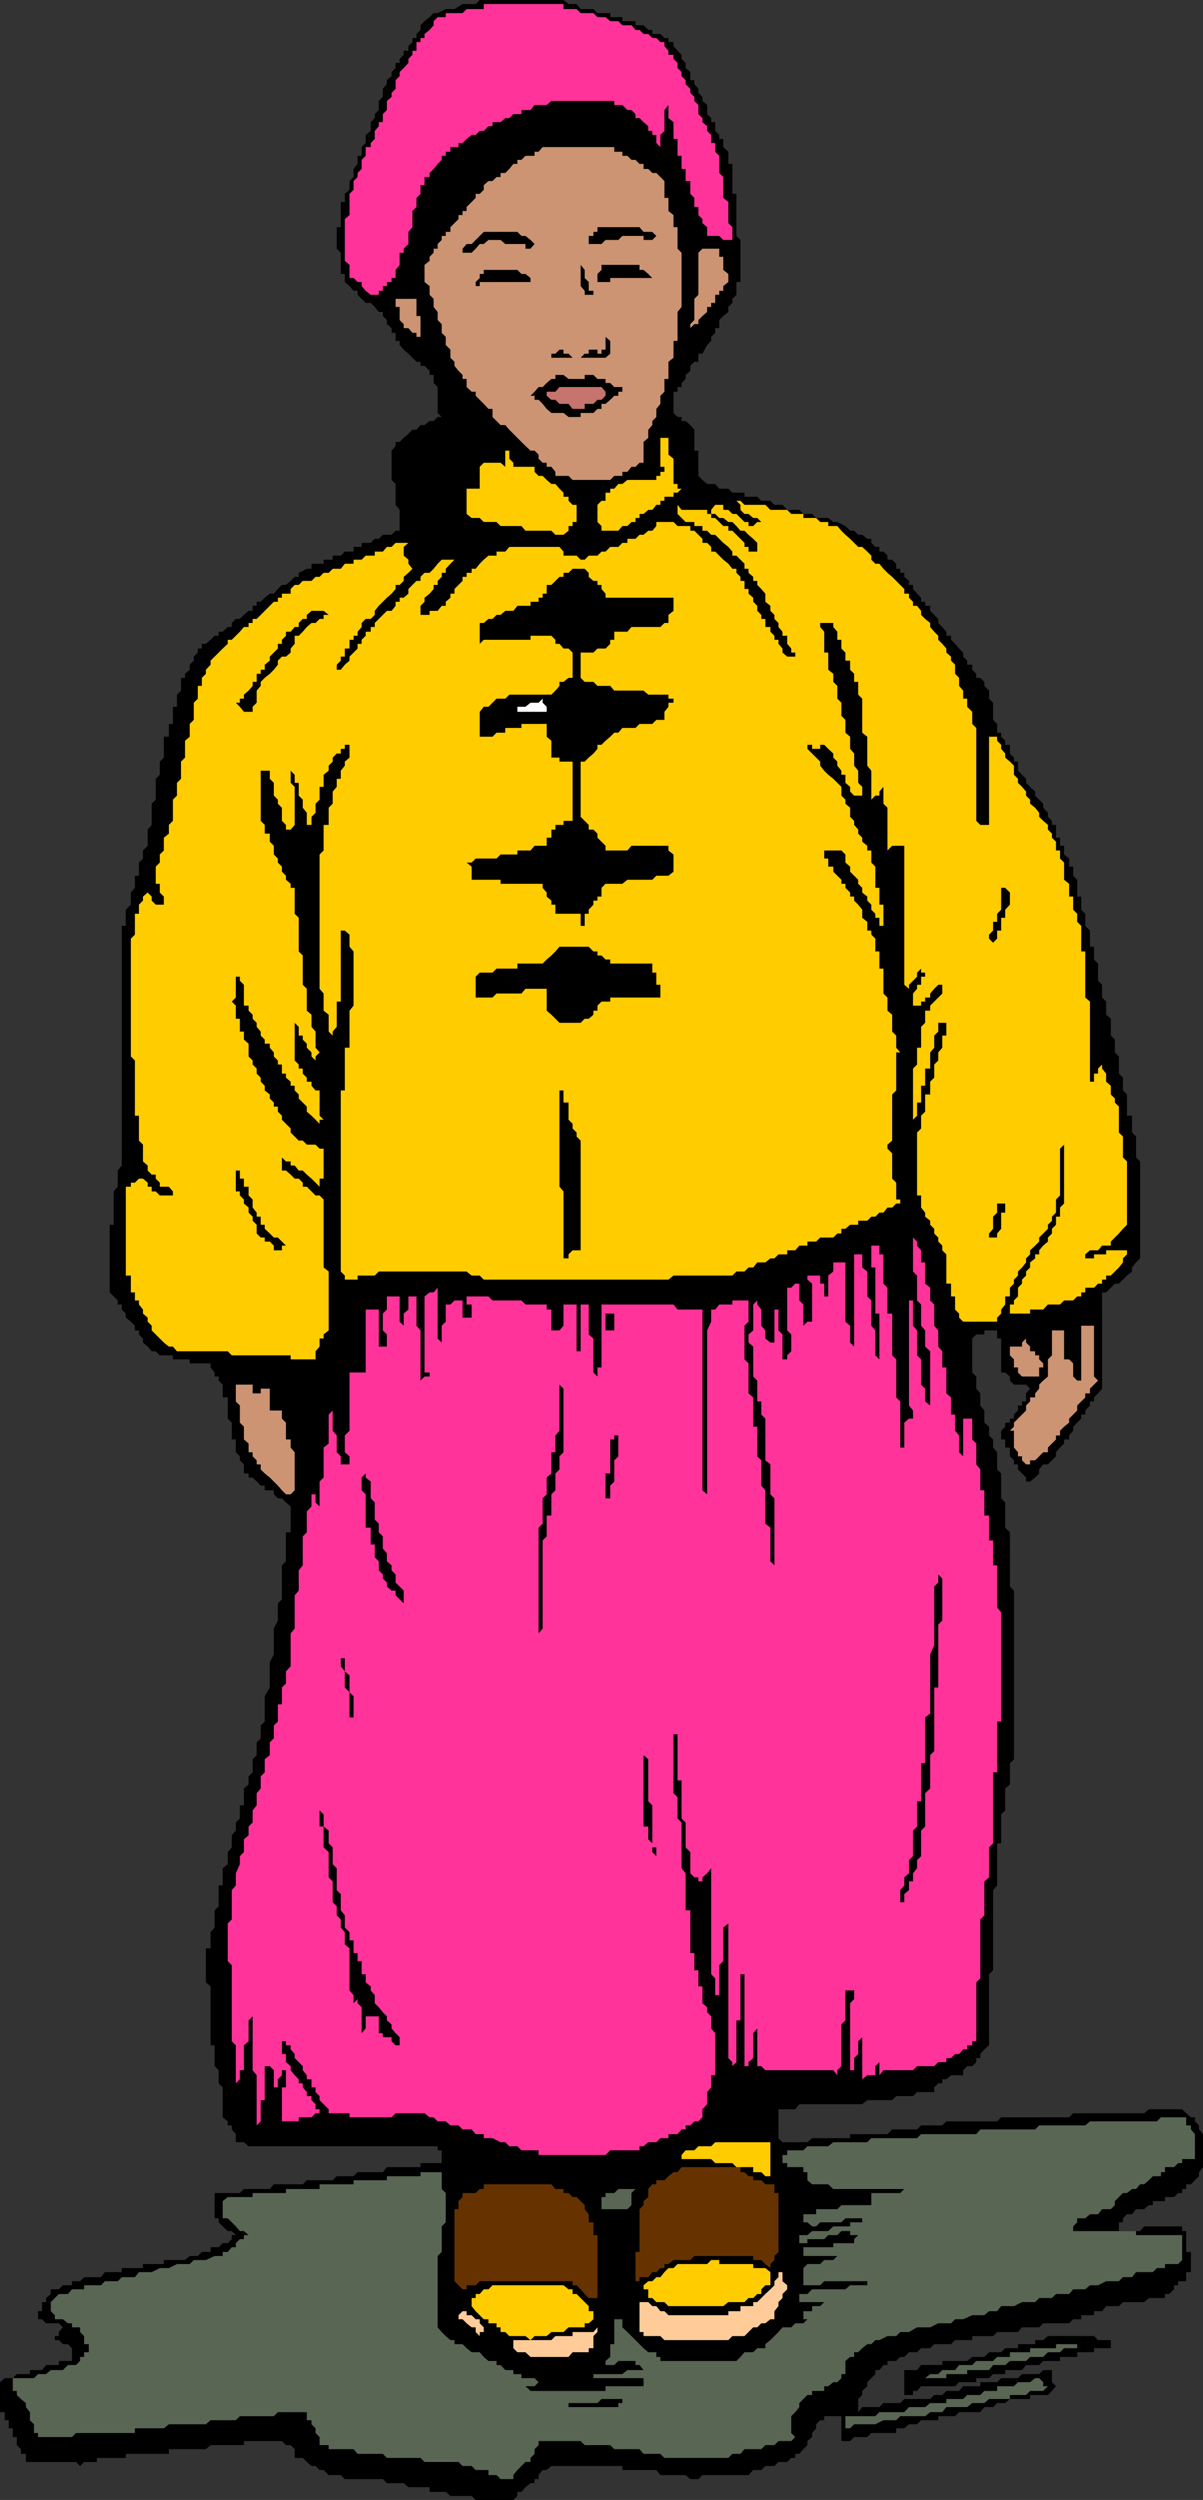
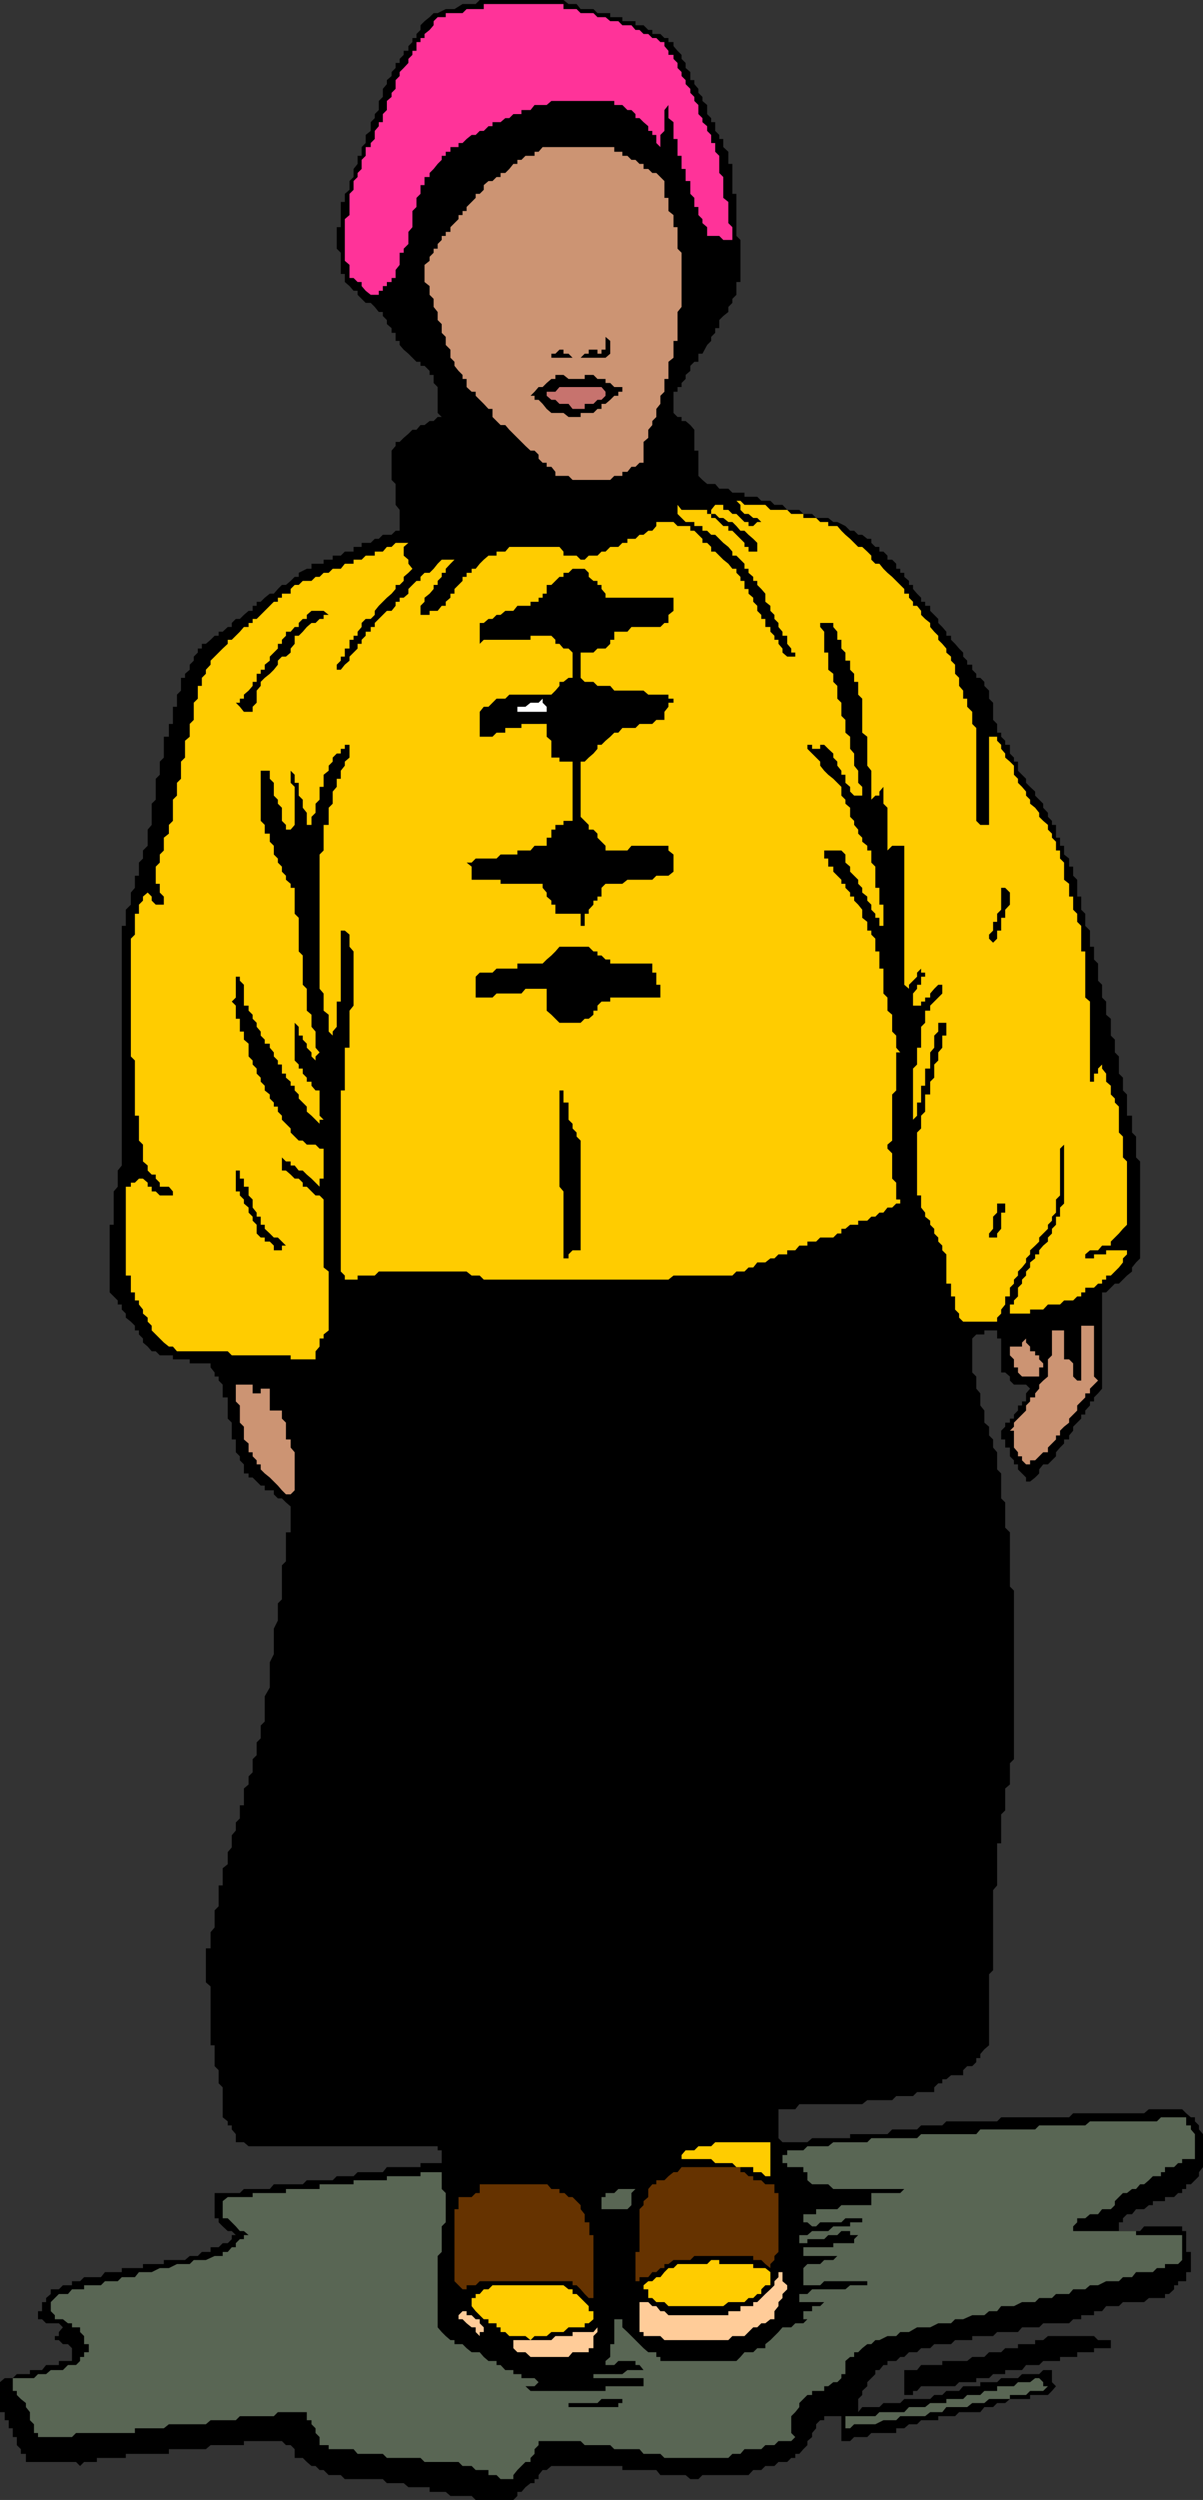
<svg xmlns="http://www.w3.org/2000/svg" width="357.598" height="742.797">
  <rect width="100%" height="100%" fill="#333333" stroke="none" />
  <path d="M143.8 742.797h-2.402l-1.199-1.2h-6.3l-1.399-1.199h-4.8V739h-6.302L120 737.797h-5l-1.2-1.2h-11.3l-1.2-1.199h-3.6l-1.5-1.5H95l-1.2-1.199h-1.202l-1.399-1.199L90 730.297h-2.402v-2.598l-1.2-1.199H85l-1.2-1.203H72.5v1.203h-9.902l-1.399 1.2h-11v1.398H37.4v1.199h-8.6v1.203H25l-1.2 1.2-1.202-1.2H7.699v-2.402H6.2v-1.399L5 726.5v-2.402H3.8V721.5H2.599v-2.402h-1.2v-2.399H0v-8.902l1.398-1.2h2.403L5 705.399h3.898V704.2H12.5l1.2-1.5h3.8v-1.2h3.898v-3.8l-1.199-1.2h-1.5l-1.199-1.203h-1.2v-1.2h1.2v-1.199l1.2-1.398-1.2-1.203h-3.8l-1.2-1.2h-1.2V686.7h1.2V684h1.2v-1.203l1.398-1.2V680.2H17.5l1.2-1.2h2.698v-1.203h2.403l1.199-1.2h5l1.2-1.5h5v-1.199h6.3V672.7h6.2v-1.2H55l1.398-1.203h2.403l1.199-1.2h2.598V667.7H65l1.2-1.199h1.5l1.198-1.203v-1.2h1.2l-1.2-1.199H67.7l-1.5-1.398-1.2-1.204v-1.2h-1.2v-7.5h7.5l1.2-1.199h7.7L81.397 649H90l1.2-1.203h7.698l1.2-1.2h5l1.203-1.199h7.5l1.199-1.5h10V642.7h6.3v-3.8h-1.202v-1.2h-56.2l-1.398-1.2h-2.402v-2.402l-1.2-1.399V631.5H67.7v-1.203l-1.5-1.2V620.2L65 619v-3.902l-1.2-1.2V607.7h-1.202v-17.5l-1.399-1.2v-10.102h1.399v-4.8l1.203-1.399v-5.101l1.199-1.2V560.2h1.2v-5.101l1.5-1.2v-3.601l1.198-1.399v-3.601l1.2-1.399V541.5l1.203-1.203v-3.899H72.5v-5l1.398-1.199v-2.402l1.2-1.2V522.7l1.202-1.2v-3.8l1.199-1.2v-3.8l1.2-1.2V504l1.5-2.602v-7.5l1.198-2.398v-7.602l1.2-2.398v-5.102L83.8 475.2v-10.101l1.199-1.2v-8.601h1.398v-7.7L85 446.399l-1.2-1.199h-1.202l-1.2-1.199v-1.203H78.7v-1.399h-1.2l-1.2-1.199-1.201-1.2h-1.2v-1.203H72.5v-2.7l-1.2-1.199V432.7l-1.202-1.199v-3.8h-1.2v-5l-1.199-1.2v-6.3h-1.5v-3.802L65 410.2V409h-1.2v-1.203l-1.202-1.5v-1.2h-6.2v-1.199h-5V402.7H47.5l-1.2-1.199h-1.202l-1.2-1.402-1.398-1.2V397.7l-1.2-1.199v-1.203h-1.202v-1.399l-1.2-1.199-1.5-1.199v-1.203l-1.199-1.2v-1.5H35v-1.199l-1.2-1.199-1.201-1.2v-20.102H33.8V354l1.2-1.402v-4.801l1.2-1.5v-71.2h1.198v-4.8l1.5-1.5v-3.598l1.2-1.402v-3.598H41.3v-3.902l1.199-1.2V252.7l1.398-1.402V246.5l1.2-1.402v-6.301l1.203-1.2v-6.199l1.2-1.198v-3.902l1.2-1.2v-6.199h1.5v-3.8h1.198V210h1.2v-3.602L53.8 205.2v-3.8H55v-1.2l1.398-1.2v-1.5l1.2-1.203v-1.2l1.203-1.199V192.7H60v-1.402h1.2l1.398-1.2 1.203-1.199H65V187.7h1.2l1.5-1.402h1.198v-1.2l1.2-1.199H71.3l1.2-1.199 1.398-1.199h1.2V180H76.3v-1.203h1.2l1.2-1.2 1.5-1.199h1.198l1.2-1.398 1.203-1.203H85l1.398-1.2 1.2-1.199H88.8V170.2l2.399-1.2h1.399v-1.5h3.601v-1.203h2.7v-1.2h2.402l1.199-1.199h2.598V162.5h2.402v-1.203h2.7l1.198-1.2h1.2l1.203-1.199h2.597l1.2-1.199h1.203V151.5l-1.203-1.5v-6.203l-1.2-1.2v-8.699l1.2-1.398v-1.203h1.203l1.199-1.2 1.398-1.199 1.2-1.199h1.203l1.199-1.402h1.2l1.5-1.2h1.198l1.2-1.199h1.203l-1.203-1.199V115l-1.2-1.203v-2.399H127.7V110.2l-1.5-1.5H125v-1.2h-1.2l-2.402-2.402-1.398-1.2-1.2-1.398v-1.203h-1.202v-2.399h-1.2V97.5L115 96.297v-1.2l-1.2-1.199V92.7h-1.202l-1.2-1.5L110.2 90h-1.5l-1.199-1.203-1.2-1.2v-1.199h-1.202l-1.2-1.398-1.398-1.203v-2.399h-1.2v-6.3l-1.202-1.2V67.5h1.203V60h1.199v-2.402l1.398-1.2v-2.601l1.2-1.2V50.2l1.203-1.5v-2.402h1.199V43.7l1.2-1.199v-2.402l1.5-1.2v-2.601l1.198-1.2v-1.199l1.2-1.199V30l1.203-1.203v-2.399L115 25v-1.203l1.398-1.2v-1.199l1.2-1.199v-1.5h1.203V17.5L120 16.297v-1.2h1.398V13.7l1.2-1.199v-1.203h1.203v-1.2L125 8.899V7.5l1.2-1.203 1.5-1.2 1.198-1.199h1.2L132.5 2.7h2.598l2.402-1.5h3.898l1.2-1.199H167.5l1.5 1.2h2.398l1.2 1.5h3.8l1.2 1.198h3.8v1.2H185v1.199h3.898V7.5h2.403l1.398 1.398h1.2v1.2h2.402l1.199 1.199h1.2V12.5h1.5v1.2l1.198 1.398 1.2 1.199V17.5l1.203 1.2v1.5l1.398 1.198v2.399h1.2V25l1.199 1.398v1.2l1.203 1.199V30l1.398 1.2v2.698l1.2 1.2v1.199h1.199v2.601l1.203 1.2v1.199H215v2.402l1.5 1.399v3.601h1.2v8.899h1.198v12.5l1.2 1.199v12.5h-1.2v3.8l-1.199 1.2V90l-1.199 1.2v1.5l-1.5 1.198-1.2 1.2V97.5h-1.202v1.398l-1.2 1.2v1.199L210.2 102.5l-1.398 2.598h-1.203v2.402h-1.2l-1.199 1.2v1.5l-1.398 1.198v1.2l-1.203 1.199V115h-1.2v1.398H200.2v6.301l1.2 1.2h1.199v1.199h1.203l1.398 1.199 1.2 1.402v6.2h1.199v7.5l1.203 1.199 1.398 1.199h2.399l1.203 1.402h2.699l1.2 1.2h3.6v1.199h3.798l1.203 1.199H229l1.2 1.203h2.398l1.402 1.5h3.598l1.203 1.2h2.597l1.2 1.198h3.601l1.5 1.2h1.2l2.402 1.199 1.398 1.402h1.2l1.199 1.2h1.203l1.5 1.199H259v1.199l1.2 1.203h1.198v1.398h1.2l1.203 1.2v1.199h1.398l1.2 1.203v1.5h1.199v1.2h1.203v1.198l1.398 1.2v1.199h1.2V175l1.199 1.398 1.203 1.2v1.199H275V180h1.5v1.5l2.398 2.398v1.2l1.2 1.199 1.203 1.402v1.2h1.398v1.199l1.2 1.199 1.199 1.402 1.203 1.2v1.199l1.199 1.199v1.203h1.5v1.5l1.2 1.2v1.198h1.198l1.2 1.2v1.199l1.402 1.402v2.399l1.2 1.199v5.101l1.198 1.2v2.601h1.2v1.2l1.203 1.199v1.199h1.398v2.601l1.2 1.2v1.199h1.199V229l1.203 1.2 1.199 1.198v1.2l1.2 1.199 1.5 1.402v1.2l2.398 2.398V240l1.402 1.5v1.2l1.2 1.198v1.2h1.198v3.8h1.2v2.399h1.203v2.601l1.5 1.2v2.402H319v2.7l1.2 1.198v5h1.198v3.899l1.2 1.203v3.598L324 276.5v4.797h1.2v3.8l1.198 1.2v5.101l1.2 1.2v3.8l1.203 1.2v3.902l1.398 1.2v5l1.2 1.198v3.801l1.199 1.2V319l1.203 1.2v3.8l1.199 1.2v6.3h1.5v5l1.2 1.2v6.198l1.198 1.2v28.8l-1.199 1.2-1.199 1.5v1.199L335 379l-1.2 1.2-1.202 1.198h-1.2l-1.199 1.2-1.398 1.402h-1.203v28.598l-1.2 1.402-1.199 1.2v1.198H324v1.2l-1.402 1.5v1.199h-1.2v1.203L319 423.898v1.2l-1.2 1.402v1.2h-1.5v1.198l-1.202 1.2-1.2 1.402v1.2l-2.398 2.398h-1.402l-1.2 1.5v1.199L307.7 439l-1.5 1.2H305V439l-1.2-1.203-1.202-1.2v-1.5h-1.2v-1.199L300.2 432.7v-2.601h-1.398V427.7h-1.203v-2.601l1.203-1.2V422.7h1.398v-1.2h1.2v-1.203l1.199-1.2v-1.5h1.203v-1.199H305V414l1.2-1.402-1.2-1.2h-3.602L300.2 410.2V409l-1.398-1.203h-1.203v-10.098h-1.2v-2.402h-3.8v1.203H290.2l-1.2 1.2v10.097l1.2 1.203v3.598l1.198 1.402v3.598l1.2 1.5v3.601l1.402 1.2v2.601l1.2 1.2v2.398l1.198 1.402v5.098l1.2 1.199v7.402l1.203 1.2v7.5l1.398 1.398v16.101l1.2 1.2v50.101l-1.2 1.2v6.3l-1.398 1.2v6.5l-1.203 1.199v8.601h-1.2v12.5l-1.199 1.399v23.8l-1.199 1.2v21.101l-1.402 1.2-1.2 1.398v1.203H290.2v1.2l-1.2 1.197h-1.5l-1.2 1.2v1.5h-3.6l-1.4 1.199h-1.202V619h-1.2l-1.199 1.2v1.398h-5.101l-1.2 1.199h-5L265.2 624h-7.398l-1.5 1.2h-18.703l-1.2 1.5h-5v8.597l1.2 1.203H240l1.398-1.203H252.7v-1.2h11.102l1.398-1.398h7.399l1.203-1.199h6.297l1.203-1.203h15.097l1.2-1.2H317.8l1.199-1.199h21.098l1.402-1.199h9.898l1.2 1.2 1.402 1.199h1.2v1.199l1.198 1.203v1.2l1.2 1.398v9.8l-1.2 1.5v1.2l-1.199 1.199L354 649h-1.402v1.398h-1.2v1.2H350.2l-1.2 1.199h-2.7V654h-3.6v1.2h-1.2l-1.402 1.198h-2.399l-1.199 1.5H335l-1.2 1.2v1.199h-1.202v2.601h6.3l1.2-1.398h11.3v1.398h1.2v6.2H354v6h-1.402v2.699h-2.399V679H349v1.2l-1.5 1.398h-1.2v1.199h-4.8L340.098 684H333.8l-1.203 1.2H328.8l-1.203 1.5h-2.399v1.198h-3.8v1.2H319l-1.2 1.199h-7.702l-1.2 1.203h-5.097l-1.203 1.398h-6.2l-1.199 1.2H289v1.199h-5.102L282.7 696.5h-5l-1.199 1.2h-2.7l-1.202 1.198H270.2l-1.398 1.399h-1.203l-1.2 1.203h-2.597v1.2h-1.203l-1.2 1.5H260.2v1.198l-2.398 2.399V709l-1.5 1.398v1.2l-1.203 1.199v3.902l1.203-1.5h5.097l1.2-1.199h5l1.203-1.203h7.699l1.2-1.2h2.398l1.203-1.199h3.797L286.3 709h5.097v-1.203h5l1.2-1.2h5l1.203-1.199h5.097l1.2-1.199h2.601v3.598l1.2 1.203-1.2 1.398-1.199 1.2h-5.3v1.199h-6L298.8 714h-2.402l-1.199 1.2h-2.601l-1.2 1.5h-6.3l-1.2 1.198h-5v1.2h-5.097l-1.203 1.199h-2.399l-1.398 1.203h-2.403v1.398H259l-1.2 1.2h-3.902l-1.199 1.199h-2.601v-7.399H245v1.2h-1.2l-1.202 1.199v1.203l-1.2 1.398v1.2L240 725.297v1.203l-1.2 1.2-1.202 1.398h-1.2v1.199H235.2L234 731.5h-2.602l-1.199 1.2H227.5l-1.2 1.198h-2.402l-1.398 1.5h-13.7l-1.202 1.2h-2.399l-1.398-1.2h-7.5l-1.203-1.5H185V732.7h-21.102l-1.398 1.2h-1.2l-1.202 1.5v1.199h-1.2v1.199H157.7L156.2 739l-1.2 1.398h-1.2v1.2l-1.202 1.199H143.8" />
  <path fill="#596654" d="M150.2 736.598h-1.4l-1.202-1.2h-2.399v-1.5h-3.8l-1.2-1.199H137.5l-1.2-1.199h-10.1l-1.2-1.203h-10l-1.2-1.2h-7.5l-1.202-1.398h-7.399V726.5H95v-2.402l-1.2-1.2V721.5l-1.202-1.203v-1.2h-1.399V716.7h-8.601l-1.2 1.2H71.301l-1.203 1.199h-7.5l-1.399 1.199h-11l-1.5 1.203h-8.601v1.398h-17.5l-1.2 1.2H11.301v-1.2h-1.203v-2.601l-1.2-1.2V716.7L7.7 715.2V714l-1.5-1.203-1.199-1.2v-1.199H3.8v-3.8h6.298l1.203-1.2h2.398l1.399-1.199h3.601l1.5-1.5h2.399L23.8 701.5v-1.203H25v-1.399h1.398V696.5H25v-2.402l-1.2-1.2V691.5h-2.402v-1.203H20.2l-1.5-1.2h-2.398v-1.199l-1.203-1.199V684l2.402-2.402h2.7l1.198-1.399H25V679h5l1.2-1.203H35l1.2-1.2h3.898l1.203-1.5h3.797l2.402-1.199h2.7l2.398-1.199h3.8l1.2-1.199h3.601l2.602-1.203h2.398v-1.2h1.5l1.2-1.398h1.199V666.5l1.203-1.203H72.5v-1.2h1.398l-1.398-1.199h-1.2l-1.202-1.398-1.2-1.203-1.199-1.2h-1.5V654l1.5-1.203h7.399v-1.2H85v-1.199h10V649h10.098v-1.203H115v-1.2h10v-1.199h6.3v5l1.2 1.2v8.699l-1.2 1.203v7.598l-1.202 1.199V691.5l1.203 1.398 1.199 1.2 1.398 1.199h1.2v1.203h2.402l1.2 1.2 1.5 1.198h2.398l1.203 1.399 1.398 1.203h2.399v1.2h1.203l1.398 1.5h2.399v1.198H155v1.2h3.898l1.2 1.199h1.203-1.203l-1.2 1.203H155h1.2l1.5 1.398H180V709h11.3v-2.402h-18.702 3.8v-1.2H185l1.5-1.199h4.8l-1.202-1.5h-1.2V701.5h-5.097l-1.203 1.2H180v-1.2l1.398-1.203V696.5h1.2v-7.402H185v2.402l1.5 1.398 2.398 2.399 1.2 1.203 1.203 1.2 1.398 1.198h2.399v1.399h1.203v1.203h22.597l1.2-1.203 1.203-1.399h2.597l1.2-1.199h2.402V696.5l1.5-1.203 2.398-2.399 1.2-1.398h2.601l1.2-1.203h2.402l1.199-1.2h-1.2V686.7h2.598v-1.5h2.403L245 684h2.7-10.102v-2.402H240l1.398-1.399h9.903l1.398-1.199h5.102v-1.203H245L243.8 679h-5v-5.102l1.2-1.199h3.8l1.2-1.199h2.7l1.198-1.203h-10.097v-2.598h8.898V666.5h6.2v-1.203l1.199-1.2h-2.399v-1.199h-2.601l-1.2 1.2H246.2l-1.2 1.199h-5v1.203h-2.402v-2.402H240l1.398-1.2h4.801l1.5-1.398h5v-1.203h3.602v-1.2h-5l-1.203 1.2H243.8l-1.203 1.203h-1.2L240 660.297h-1.2v-2.399h3.798v-1.5h6.3l1.2-1.199H259v-3.601h8.598l1.203-1.2h-21.102L246.2 649h-4.8l-1.4-1.203v-2.399h-1.2v-1.5H234V642.7h-1.402v-2.402H234v-1.399h4.8l1.2-1.199h6.2l1.5-1.199h10.1l1.2-1.203h13.598l1.203-1.2h16.398l1.2-1.398h16.3l1.2-1.199h13.699l1.402-1.203h19.898l1.2-1.2h7.5v2.403H354v1.2l1.2 1.398v7.402h-3.802v1.2H350.2l-1.2 1.196h-2.7v1.5h-1.202v1.2h-2.399l-1.199 1.199-1.402 1.203h-1.2l-1.199 1.398H336.5l-1.5 1.2h-1.2l-1.202 1.199-1.2 1.203v1.2l-1.199 1.198h-2.601l-1.2 1.5H324l-1.402 1.2h-2.399v1.199L319 661.5v1.398h18.7v1.2h13.698v7.402l-1.199 1.2h-3.898v1.198h-2.403l-1.199 1.2h-5l-1.199 1.5h-2.7l-1.202 1.199H328.8L326.398 679H324l-1.402 1.2H319l-1.2 1.398h-3.902l-1.199 1.199h-3.8l-1.2 1.203h-3.898l-2.403 1.2h-3.8l-1.2 1.5H294l-1.402 1.198H289l-2.7 1.2h-2.402l-1.199 1.199h-3.8L276.5 691.5h-3.902l-2.399 1.398h-2.601l-1.2 1.2h-2.597l-2.403 1.199H260.2L259 696.5h-1.2l-1.5 1.2-1.202 1.198h-1.2v1.399H252.7l-1.398 1.203v3.898h-1.203v1.2l-1.2 1.199H247.7L246.2 709H245v1.398h-3.602v1.2H240L237.598 714v1.2l-1.2 1.5-1.199 1.198v5l1.2 1.2-1.2 1.199h-3.8l-1.2 1.203H227.5l-1.2 1.2h-5l-1.202 1.398h-2.399l-1.199 1.199h-19l-1.2-1.2h-5l-1.202-1.398h-7.5l-1.2-1.199h-7.597l-1.203-1.203h-12.5v1.203l-1.2 1.2v1.398l-1.199 1.199v1.203h-1.5l-2.398 2.398-1.203 1.5v1.2h-2.399" />
  <path fill="#596654" d="M251.3 721.5v-3.602h8.9l1.198-1.199h7.403l1.398-1.5H275l1.5-1.199h4.8v-1.203h5l1.2-1.2h3.898l1.2-1.199h3.8V709h5l1.2-1.203h3.601l1.5-1.2h1.2l1.199 1.2V709h1.402l-1.402 1.398h-3.899l-1.199 1.2h-4.8v1.199H294L292.598 714H289l-1.5 1.2h-6.2l-1.202 1.5H276.5l-1.5 1.198h-7.402l-1.2 1.2h-3.8l-2.399 1.199h-6.3l-1.2 1.203h-1.398" />
  <path d="M163.898 715.2H169V714h8.598l1.203-1.203H185V714h-1.2v1.2h-19.902m104.902-2.403v-8.598h3.798l1.203-1.5h6.297V701.5h7.402l1.5-1.203h3.598l1.402-1.399h3.598l1.203-1.199h3.797V696.5h5.101v-1.203h2.399l1.402-1.2h13.7l1.198 1.2h3.801v2.402h-5v1.2h-5v1.398h-5.101v1.203h-5l-1.2 1.2H305l-1.2 1.5h-5v1.198h-3.6l-1.2 1.2h-3.8v1.199h-5.102l-1.2 1.203h-10.097l-1.203 1.398h-1.2v1.2h-2.597v1.199" />
-   <path fill="#596654" d="M272.598 706.598H275l1.5-1.2h2.398l1.2-1.199h3.8l1.2-1.5H289l1.2-1.199h5l1.198-1.203h3.801v-1.399h6V697.7h7.7v-1.2h8.699-2.399v1.2h-3.898l-1.203 1.198H311.5l-1.402 1.399h-3.899L305 701.5h-4.8l-1.4 1.2h-3.6l-1.2 1.5h-6.5v1.198h-6.2v1.2h-8.702" />
  <path fill="#fc9" d="M158.898 700.297H157.7l-1.5-1.399h-2.398l-1.203-1.199v-2.402h11.3l1.2-1.2h5.101v-1.199h6.2l1.199-1.398v1.398l-1.2 1.2v3.601H175v1.2h-4.8l-1.2 1.398h-10.102m38.602-5-1.2-1.2h-5v-1.199h-1.202V684h2.601l1.2 1.2h1.199l1.203 1.5h1.199l1.2 1.198h17.8V686.7h3.598v-1.5h3.8V684h1.2l2.402-2.402 1.5-1.399 1.2-1.199v-1.203l1.198-1.2v-1.5h1.2v2.7L234 679v1.2l-1.402 1.398v1.199l-1.2 1.203v1.2l-1.199 1.5v2.398H229l-1.5 1.199h-1.2l-1.202 1.203h-1.2l-2.597 2.598h-3.602l-1.199 1.199h-19" />
  <path fill="#fc0" d="m157.7 695.297-1.5-1.2h-4.802l-1.199-1.199h-1.398V691.5h-1.203v-1.203h-2.399v-1.2h-1.398l-1.203-1.199-1.2-1.199-1.199-1.5v-2.402h1.2v-1.2h1.199l1.203-1.398h1.398l1.2-1.199H167.5l1.5 1.2h1.2v1.398h1.198l3.602 3.601v1.5h1.398v2.399L175 690.297h-1.2v1.203H169l-1.5 1.398h-3.602l-1.398 1.2h-3.602l-1.199 1.199" />
  <path fill="#fc9" d="m142.598 694.098-1.2-1.2V691.5H140.2l-1.5-1.203-1.199-1.2h-1.2v-1.199l1.2-1.199h1.2v1.2h1.5l1.198 1.199h1.2v1.199l1.203 1.203v1.398h-1.203v1.2" />
  <path fill="#fc0" d="M200.2 685.2h-1.5l-1.2-1.2h-2.402l-1.2-1.203H192.7v-2.598h-1.398V679l1.398-1.203h1.2l1.199-1.2h1.203l1.199-1.5 1.2-1.199h1.5l1.198-1.199h8.801l1.2-1.199h2.402v1.2h10.097v1.198h3.602l1.5 1.2V679h-1.5l-1.2 1.2v1.398h-1.202l-1.2 1.199H222.5L221.3 684h-4.8l-1.5 1.2h-14.8" />
-   <path fill="#630" d="m175 682.797-1.2-1.2-1.202-1.398-1.2-1.199H170.2v-1.203h-27.601l-1.2 1.203H138.7v1.2h-1.2l-2.402-2.403v-21.399h1.203V654l1.199-1.203v-1.2h3.898l1.2-1.199h1.203V649h20.097l1.2 1.398h2.402v1.2h1.5l1.2 1.199h1.198l1.2 1.203 1.203 1.2v1.198l1.199 1.5v2.399h1.398v3.8h1.2v18.7H175m13.898-5v-8.7h1.2v-12.699l1.203-1.199V654l1.398-1.203v-2.399l1.2-1.398h1.199v-1.203h2.402l1.2-1.2 1.5-1.199h1.198l1.2-1.5h17.5v1.5h1.203l1.199 1.2h1.398v1.199h2.403L227.5 649h2.7v2.598h1.198v17.5l-1.199 1.199v1.203L229 672.7v1.198l-1.5-1.199-1.2-1.199h-2.402v-1.203h-17.5L205.2 671.5h-5l-1.5 1.2h-1.2v1.198h-1.2l-1.202 1.2h-1.2l-1.199 1.5h-2.601v1.199h-1.2" />
+   <path fill="#630" d="m175 682.797-1.2-1.2-1.202-1.398-1.2-1.199H170.2v-1.203h-27.601l-1.2 1.203H138.7v1.2h-1.2l-2.402-2.403v-21.399h1.203V654v-1.2h3.898l1.2-1.199h1.203V649h20.097l1.2 1.398h2.402v1.2h1.5l1.2 1.199h1.198l1.2 1.203 1.203 1.2v1.198l1.199 1.5v2.399h1.398v3.8h1.2v18.7H175m13.898-5v-8.7h1.2v-12.699l1.203-1.199V654l1.398-1.203v-2.399l1.2-1.398h1.199v-1.203h2.402l1.2-1.2 1.5-1.199h1.198l1.2-1.5h17.5v1.5h1.203l1.199 1.2h1.398v1.199h2.403L227.5 649h2.7v2.598h1.198v17.5l-1.199 1.199v1.203L229 672.7v1.198l-1.5-1.199-1.2-1.199h-2.402v-1.203h-17.5L205.2 671.5h-5l-1.5 1.2h-1.2v1.198h-1.2l-1.202 1.2h-1.2l-1.199 1.5h-2.601v1.199h-1.2" />
  <path fill="#596654" d="M178.8 656.398v-3.601h1.2v-1.2h2.598l1.203-1.199h5.097l-1.199 1.2v3.601l-1.199 1.2h-7.7" />
  <path fill="#fc0" d="m227.5 646.598-1.2-1.2h-2.402v-1.5h-5L217.7 642.7h-5.101l-1.2-1.199h-8.8v-1.203l1.203-1.399h2.597l1.2-1.199h3.8l1.2-1.199H229v10.098h-1.5" />
-   <path fill="#f39" d="M161.3 640.297h-1.202v-1.399H155l-1.2-1.199h-2.402L150.2 636.5h-1.398l-2.403-1.203h-2.597v-1.2h-2.403L140.2 632.7h-2.7l-1.2-1.199h-2.402l-1.398-1.203h-2.402l-1.2-1.2H127.7l-1.5-1.199h-8.601l-1.2 1.2h-12.5v-1.2H97.7V626.7L95 624v-1.203l-1.2-1.2V620.2h-1.202v-2.402h-1.399v-1.2l-1.199-1.5v-1.199l-1.2-1.199-1.202-1.199v-1.203l-1.2-1.399V607.7H85v-1.2h-1.2v-1.203 5H85v2.402l1.398 1.2v1.199l1.2 1.5 1.203 1.199V619H90v1.2l1.2 1.398v1.199h1.398V624l1.203 1.2v1.5H95v1.198h-1.2l-1.202 1.2H88.8v1.199h-5v-10.098H85v-5.101h-1.2v-1.2 2.7l-1.202 1.199v2.402h-1.2v1.399-6.5l-1.199-1.2h-1.5V612.7 624H77.5v6.297l-1.2 1.203v-14.902l-1.202-1.5v-16l-1.2 1.199v6.203l-1.398 1.2v7.398h-1.2v2.699L70.099 619v-11.3l-1.2-1.2v-22.602L67.7 582.7v-11.2l1.2-1.203v-8.7l1.199-1.398v-3.601l1.203-2.7V551.5l1.199-1.203V546.5l1.398-1.203v-2.598l1.2-1.199v-3.602l1.203-1.5v-3.601l1.199-1.399v-3.601l1.2-1.2V522.7l1.5-1.199v-3.8l1.198-1.2v-3.8l1.2-1.2v-5.102H83.8v-5L85 500.2v-3.601l1.398-1.5v-9.801l1.2-1.399V474l1.203-1.402v-6l1.199-1.5V456.5l1.2-1.203v-6.2l1.398-1.5V444H93.8v2.398l1.199 1.2v1.5-8.899L96.2 439v-8.902l1.5-1.2v-8.601l1.198-1.2v-2.699 8.7l1.2 1.402v5l1.203 1.2v2.398h2.597v-2.399L102.5 431.5v-5l1.398-1.402v-17.301h4.801v30L107.5 439v3.797l1.2 1.203v9.898h1.5v5h1.198v3.801l1.2 1.2v2.699l1.203 1.199V469l1.199 1.2v1.198l1.398 1.2h1.2V474l1.203 1.2 1.199 1.198v-3.8l-1.2-1.2-1.202-1.199v-2.402l-1.2-1.2v-1.5L115 463.899V461.5l-1.2-1.402V456.5l-1.202-1.203v-2.598l-1.2-1.199v-5.102L110.2 445.2v-5l-1.5-1.2v-49.902h3.899v11H115V396.5l-1.2-1.203v-5l1.2-1.2V385.2h3.8v7.5l1.2 1.2v1.398-5l1.398-1.2V385.2h2.403v8.7l1.199 1.398V410.2l1.2-1.199h1.5v-1.203h-1.5V385.2l1.5-1.199h1.198l1.2-1.402V397.7l1.203 1.2v-5l1.199-1.2v-5.101h1.398l1.2-1.2h2.402v5.102h2.7v-3.902h-1.5V385.2h6.5l1.198 1.2H155l1.2 1.199h6.3v1.5h1.398v6.199h2.403l1.199-1.399v-6.3h3.898V401.5h1.2v-13.902H175v8.902l1.398 1.2v10.097l1.2 1.203v3.598-6.301h1.203v-18.7h21.398l1.2 1.5h7.402v53.7l1.398 1.203v-48.703l1.2-2.598v-3.601h1.199l1.203-1.5h3.898v-1.2h4.801v6.301l-1.2 1.2v10l1.2 1.199V414l1.398 1.2v8.698h1.2v8.801l1.203 1.2v7.5l1.199 1.398v9.902l1.5 1.2v10l1.2 1.199v-19.899L229 444v-8.902l-1.5-1.2V421.5l-1.2-1.203v-3.899h-1.202V410.2l-1.2-1.199v-8.902l-1.398-1.2V396.5l1.398-1.203v-7.7l1.2-1.199v1.2l1.203 1.5v4.8l1.199 1.399v2.402l1.5 1.2h1.2v-13.7 3.899h1.198v6.199l1.2 1.203v7.398H234v3.899-5.098l1.2-1.199v-5l-1.2-1.203v-12.7h1.2l1.198-1.199h1.2v5l1.203 1.2v6.3L240 392.7h1.398v-11.3L240 380.2V379h3.8v2.398h1.2V392.7v-7.5h1.2V379l1.5-1.203v-2.7h3.6V392.7l1.4 1.2v5l1.198 1.199v1.402-28.8h2.403v3.898l1.5 1.199v7.402l1.199 1.2v7.5l1.2 1.398v7.402l1.198 1.2v7.5-21.102H260.2v-13.7H259v-6.5h2.398v2.602h1.2v8.7l1.203 1.199v7.699h1.398V402.7l1.2 1.2v11.3l1.199 1.2v13.699h1.203V422.7l1.398-1.199h1.2v-2.402l-1.2-1.5v-31.2h1.2v7.5l1.199 1.399v7.402l1.203 1.2v7.5l1.199 1.199v3.8l1.5 1.2V401.5l-1.5-1.402v-4.801l-1.2-1.399v-6.3l-1.202-1.2V379l-1.2-1.203v-10.098l1.2 1.2v1.199l1.203 1.402v3.598H275v6.3l1.5 1.2v3.8l1.2 1.2v6.3l1.198 1.399v4.8l1.2 1.403v4.797h1.203V414l1.398 1.2v5.097h1.2v4.8l1.199 1.403v5l1.203 1.2v-11.2H289v6.2l1.2 1.198v6.2l1.198 1.5v6.199h1.2v7.5H294v7.402h1.2v7.399h1.198v12.5l1.2 1.5V511.5h-1.2v15.098H295.2v21.101L294 548.9v8.898L292.598 559v10.098l-1.2 1.199v17.5L290.2 589v17.5H289v1.2h-1.5v1.198h-1.2l-1.202 1.399h-1.2L282.7 611.5h-1.398v1.2h-2.403l-1.199 1.198h-5.101l-1.2 1.2h-8.8l-1.2 1.5v-7.7 3.801l-1.199 1.2v2.699h-2.398l-1.5 1.199v-13.7 1.2l-1.203 1.203v3.797l-1.2 1.203v3.598H252.7v2.699-22.598l1.2-1.199v-2.602h-2.6V590.2v10.098l-1.203 1.203v12.398l-1.2 1.2v1.5l-1.199-1.5H227.5l-1.2-1.2h-1.202V601.5v1.2l-1.2 1.398v7.402l-1.398 1.2v1.198h-1.2v-28.5 1.2h-1.202v13.699h-1.2v12.402l-1.199 1.2v-1.2L216.5 611.5v-43.902 3.902l-1.5 1.2v10l-1.2 1.198v8.899h-1.202v-5l-1.2-1.2v-31.5l-1.199 1.5-1.398 1.2V559h-1.203v-1.203h-1.2l-1.199-1.2v-6.3l-1.398-1.399V541.5l-1.203-1.203V529h-1.2v-13.703H200.2v-1.2 18.7l1.2 1.203v6.297l1.199 1.203v13.598l1.203 1.5v11h1.398v12.699h1.2v5.101h1.199v4.801h1.203v5l1.398 1.2v1.5l1.2 1.199v3.601l1.199 1.399v12.5h-1.2v3.601l-1.199 1.399v3.601l-1.398 1.5v2.399l-1.203 1.199h-1.2L205.2 631.5h-1.398v1.2h-1.203l-1.2 1.398H198.7v1.199h-2.398l-1.203 1.203H192.7l-1.398 1.2h-1.203v1.198h-8.7L180 640.297h-18.7" />
  <path d="m117.598 607.7-1.2-1.2v-1.203h-2.597v1.203-2.402h-1.203v-5h-3.899v3.601l-1.199 1.399v-7.7l-1.2-1.199v-5V594l-1.202 1.2v1.198-3.601l-1.2-1.399v-12.5L102.5 577.7v-3.601l-1.2-1.399v-2.402l-1.202-1.2v-2.699l-1.2-1.199V559l-1.199-1.203v-7.5l-1.5-1.399V542.7H95V534v3.898l1.2 1.2v3.601l1.5 1.2v3.8l1.198 1.2v5l1.2 1.199v6.5l1.203 1.199v4.8l1.199 1.5v3.602l1.398 1.399v2.402h1.2v3.797h1.203v2.402h1.199v3.899h1.2V589l1.5 1.2v1.198l1.198 1.399v2.402l1.2 1.2 1.203 1.5 1.199 1.199v1.199l1.398 1.203v1.2l1.2 1.398 1.203 1.199v2.402h-1.203m150-42.499v-3.602l1.203-1.399v-2.402l1.398-1.2V552.7l1.2-1.199v-7.602l1.199-1.199v-7.5h1.203v-11.3H275v-13.602l1.5-1.2V491.5l1.2-2.602v-17.5l1.198-1.199v-3.601 1.199l1.2 1.203v12.5l-1.2 1.2v18.698H277.7v18.899l-1.2 1.203v9.898l-1.5 1.399v9.902l-1.2 1.2v7.601l-1.202 1.2v2.398l-1.2 1.5V559H270.2v2.598l-1.398 1.199v2.402h-1.203v1.2-1.2M195.098 551.5l-1.2-1.203v-2.598L192.7 546.5v-3.8h-1.398v-33.602V521.5l1.398 1.2v12.5l1.2 1.198v12.5h1.199v2.602m-91.201-41.203v-7.5l-1.398-1.399v-4.8l-1.2-1.5v-2.399h1.2v3.899l1.398 1.199v5l1.2 1.203v6.297h-1.2m56.2-25v-31.399l1.203-1.199v-7.5L162.5 444v-5l1.398-1.203V431.5h1.2v-5l1.203-1.402v-17.301 3.601l1.199 1.2V431.5l-1.2 1.2v3.898l-1.202 1.199v5l-1.2 1.203v6.297H162.5v6.203l-1.2 1.2v26.198l-1.202 1.399M180 445.2v-7.403h1.398v-10.098h1.2v-2.601 1.402h1.203v6.2l-1.203 1.198v6.301l-1.2 1.2v3.8H180" />
  <path fill="#cc9473" d="m85 444-1.2-1.203-1.202-1.399L80.199 439l-1.5-1.203-1.199-1.2v-1.5h-1.2v-1.199l-1.202-1.199V431.5h-1.2v-2.602L72.5 427.7v-3.8l-1.2-1.2v-5.101l-1.202-1.2v-5h5V414H77.5v-1.402h2.7v6.5h3.6v2.402l1.2 1.2v5h1.398v2.398l1.2 1.402v11.297l-1.2 1.203H85m220-8.902-1.2-1.2V432.7h-1.202v-1.2l-1.2-1.402v-5H300.2l1.2-1.2V422.7l3.601-3.601v-1.5l1.2-1.2V415.2h1.5V414l1.198-1.402v-1.2l1.2-1.199L311.5 409v-5.102l1.2-1.199v-7.402h3.6v8.601h1.5l1.2 1.2V409l1.2 1.2h1.198v1.198-17.5h3.801V409l1.2 1.2-2.399 2.398V414h-1.402v1.2l-2.399 2.398v1.5L319 420.297l-1.2 1.203v1.2l-1.5 1.198-1.202 1.2v1.402h-1.2v1.2l-2.398 2.398v1.402h-1.402l-2.399 2.398h-1.5v1.2H305" />
  <path fill="#cc9473" d="M305 409h-1.2l-1.202-1.203v-1.5h-1.2v-2.399L300.2 402.7v-2.601h3.602v-1.2L305 397.7v1.2l1.2 1.199v1.402h1.5v1.2h1.198v1.198l1.2 1.2v1.199h-1.2V409H305" />
  <path fill="#fc0" d="M86.398 403.898V402.7h-17.5l-1.198-1.2H52.598l-1.2-1.402H50.2l-1.5-1.2-3.601-3.601v-1.399l-1.2-1.199V391.5l-1.398-1.203v-1.2l-1.2-1.5v-1.199h-1.202V384h-1.2v-5h-1.5v-26.402h1.5v-1.2h1.2L41.3 350.2h1.2l1.398 1.2v1.199h1.2V354H46.3l1.199 1.2h3.898V354l-1.199-1.402H47.5v-1.2l-1.2-1.199V349h-1.202l-1.2-1.203v-1.5l-1.398-1.2v-5l-1.2-1.199V331.5h-1.202v-16.402l-1.2-1.2v-35l1.2-1.199V271.5H41.3v-2.703l1.199-1.2v-1.199l1.398-1.199v-1.402 1.402l1.2 1.2v1.199l1.203 1.199h2.398v-2.399L47.5 265.2v-2.601h-1.2V257.5l1.2-1.203v-2.399l1.2-1.199v-3.8l1.5-1.2v-2.601l1.198-1.2v-6.3l1.2-1.2v-3.8l1.203-1.2v-5.101l1.199-1.2v-5l1.398-1.199v-3.8l1.2-1.2v-5.101l1.203-1.2v-3.8H60v-2.399l1.2-1.199V199l1.398-1.5v-1.203l1.203-1.2 2.398-2.398 1.5-1.402v-1.2h1.2l1.199-1.199L71.3 187.7l1.199-1.402h1.398v-1.2h1.2v-1.199H76.3L80.199 180l1.2-1.203h1.199v-1.2H83.8v-1.199h2.597V175l1.2-1.203H88.8l1.199-1.2h2.598l1.203-1.199H95l1.2-1.199h1.5L98.897 169h2.403l1.199-1.5h2.598v-1.203h2.402l1.2-1.2h2.698v-1.199h2.403l1.2-1.398h1.398l1.2-1.203h3.8L120 162.5v2.598l1.398 1.199v1.203l1.2 1.5-1.2 1.2-1.398 1.198v1.2l-1.2 1.199h-1.202V175l-1.2 1.398-1.398 1.2-2.402 2.402-1.2 1.5v1.2l-1.199 1.198h-1.5l-1.199 1.2v1.199l-1.2 1.402v1.2h-1.202v1.199h-1.2v2.601H102.5v2.399h-1.2v1.199l-1.202 1.203v1.5h1.203l1.199-1.5 1.398-1.203v-1.2l1.2-1.199 1.203-1.199v-1.402h1.199v-1.2l1.2-1.199V187.7h1.5v-1.402h1.198v-1.2l1.2-1.199 1.203-1.199 1.199-1.2h1.398l1.2-1.5v-1.203h1.203v-1.2H120l1.398-1.199V175l1.2-1.203 1.203-1.2H125v-1.199l1.2-1.199h1.5l1.198-1.199 1.2-1.5 1.203-1.203h3.797l-1.2 1.203-1.398 1.5v1.2h-1.2v1.198l-1.202 1.2v1.199h-1.2V175l-1.199 1.398-1.5 1.2v1.199L125 180v2.7h2.7v-1.2h2.398l1.203-1.5h1.199v-1.203l1.398-1.2v-1.199h1.2V175l2.402-2.402v-1.2h1.2V170.2h1.5V169h1.198l1.2-1.5 1.203-1.203 1.398-1.2h2.399v-1.199h2.601l1.2-1.398H166.3l1.199 1.398v1.2h3.898l1.2 1.199h1.203l1.199-1.2h2.598l1.203-1.199h1.2l1.398-1.398h2.403l1.199-1.203h1.5v-1.2h2.398l1.2-1.199h1.203l1.398-1.199h1.2l1.199-1.402v-1.2h5.101l1.2 1.2h3.8v1.402h1.2l1.199 1.2 1.203 1.199v1.199h1.398l1.2 1.203v1.398h1.199l1.203 1.2 1.199 1.199 1.5 1.203 1.2 1.5h1.198v1.2l1.2 1.198v1.2h1.203V175h1.199v1.398l1.398 1.2v1.199l1.2 1.203v1.5l1.203 1.2v1.198h1.199v2.399h1.5v1.402l1.2 1.2v1.199h1.198v1.199l1.2 1.402v1.2l1.402 1.199h2.398v-1.2H235.2V192.7l-1.2-1.403v-2.399h-1.402V187.7l-1.2-1.402v-1.2l-1.199-1.199V182.7L229 181.5V180l-1.5-1.203v-2.399L226.3 175l-1.202-1.203v-1.2h-1.2v-1.199L222.5 170.2V169h-1.2v-1.5l-2.402-2.402H217.7v-1.2l-1.2-1.398-1.5-1.203-1.2-1.2-1.202-1.199h-1.2L210.2 157.7h-1.398v-1.402h-2.403v-1.2h-2.597l-1.203-1.199-1.2-1.199V150l1.2 1.5h7.601v1.2h1.2v1.198h1.199l1.203 1.2 1.199 1.199h1.5v1.402h1.2l2.398 2.399 1.203 1.199v1.203h1.199v1.398h2.598v-2.601l-1.2-1.2-1.398-1.199-1.2-1.199h-1.202l-1.2-1.402-1.199-1.2h-1.2l-1.5-1.199h-1.2l-1.202-1.199h-1.2V151.5l1.2-1.5H215v1.5h1.5l1.2 1.2h1.198l1.2 1.198 1.203 1.2h1.199v1.199h1.398l1.2-1.2h2.402-1.2l-1.202-1.199h-1.2L222.5 152.7h-1.2l-1.202-1.199V150l-1.2-1.203h1.2L221.3 150h6.199l1.5 1.5h5l1.2 1.2h3.6v1.198h3.798l1.203 1.2h2.398v1.199h2.7l1.199 1.402 1.203 1.2 1.398 1.199 1.2 1.199 1.199 1.203h1.203l1.5 1.398 1.199 1.2v1.199l1.2 1.203h1.198l1.2 1.5 1.203 1.2 1.398 1.198L268.8 175v1.398h1.398v1.2l1.2 1.199V180h1.199l1.203 1.5v1.2l1.199 1.198 1.5 1.2v1.199l1.2 1.402 1.198 1.2v1.199l1.2 1.199 1.203 1.402v1.2l1.398 1.199v1.199l1.2 1.203v2.7l1.199 1.198v2.399l1.203 1.402v2.399h1.199V210l1.5 1.5v3.598l1.2 1.199v27.601l1.198 1.2H294v-26.2h2.398v1.2l1.2 1.199v1.203l1.203 1.398v1.2l1.398 1.199 1.2 1.203v2.7l1.199 1.198v1.2l1.203 1.199 1.199 1.402v1.2l1.2 1.199v1.199l1.5 1.203 1.198 1.5v1.2l1.2 1.198 1.402 1.2v1.402l1.2 1.2v1.198l1.198 1.2v2.601h1.2v2.399l1.203 1.199v5.101l1.5 1.2v3.8H319v3.899l1.2 1.203v2.398l1.198 1.2v7.601h1.2v13.7l1.402 1.199v23.8h1.2V319h1.198v-1.5l1.2-1.203v1.203l1.203 1.5v2.398l1.398 1.2v2.601l1.2 1.2v1.199l1.199 1.199v7.703l1.203 1.2v6.198l1.199 1.2v18.8l-1.2 1.2-1.202 1.402-2.399 2.398v1.2h-2.601l-1.2 1.402H324l-1.402 1.2v1.198h2.601V372.7h3.602v-1.2H335v1.2l-1.2 1.198v1.2l-1.202 1.5-1.2 1.199L330.2 379h-1.398v1.2h-1.203v1.198h-1.2l-1.199 1.2h-2.601V384h-1.2v1.2H320.2l-1.2 1.197h-2.7l-1.202 1.2H311.5l-1.402 1.5h-3.899v1.199h-6v-2.7h1.2v-1.199l1.199-1.199v-2.601l1.203-1.2V380.2L305 379v-1.203l1.2-1.2v-1.5l1.5-1.199V372.7h1.198v-1.2l1.2-1.402 1.402-1.2V367.7l1.2-1.199v-1.402l1.198-1.2V361.5h1.2v-2.703l1.203-1.2V332.7v7.399l-1.203 1.199V355.2l-1.2 1.2v3.898L312.7 361.5v1.2l-1.199 1.198v1.2l-2.602 2.601v1.2l-1.199 1.199-1.5 1.402v1.2l-1.2 1.197v1.2l-1.2 1.5-1.202 1.199V379l-1.2 1.2v1.198l-1.199 1.2v2.601h-1.398v2.399l-1.203 1.5v1.199l-1.2 1.203v1.2h-10.097l-1.203-1.2v-1.203l-1.2-1.2V385.2H282.7v-3.8h-1.398v-8.7l-1.203-1.199v-1.402l-1.2-1.2V367.7l-1.199-1.2v-1.402l-1.199-1.2V362.7L275 361.5v-1.203l-1.2-1.5v-3.598h-1.202V336.5l1.203-1.203V331.5l1.199-1.203v-5.098h1.5v-3.8l1.2-1.2v-3.902l1.198-1.2V312.7l1.2-1.402V307.7h1.203v-3.8h-2.403v2.601l-1.199 1.2v3.597L276.5 312.7v4.801H275v5.098h-1.2v5h-1.202v3.902l-1.2 1.2v1.198V317.5l1.2-1.203v-5h1.203v-6.2l1.199-1.199v-3.601h1.5v-1.5l3.598-3.598v-2.601h-1.2l-1.199 1.199-1.199 1.402v1.2H275v1.199h-1.2v1.199h-2.402v-3.598l1.2-1.402v-1.2h1.203V290.2H275V289h-1.2v-1.203L272.599 289v1.2l-2.399 2.398v1.199l-1.398-1.2v-41.3H265.2l-1.398 1.402V240l-1.203-1.203v-6.2 1.2l-1.2 1.402v1.2H260.2l-1.2 1.198V229l-1.2-1.5v-8.602l-1.5-1.199v-10.101l-1.202-1.2v-3.8h-1.2v-2.399L252.7 199v-2.703h-1.398v-2.399l-1.203-1.199v-2.601h-1.2v-2.399l-1.199-1.402v-1.2h-3.898v1.2l1.199 1.402v6.2h1.2V199l1.5 1.2v2.398l1.198 1.199v3.8l1.2 1.2v3.902l1.203 1.2v3.8l1.398 1.2v3.601l1.2 1.398v3.602l1.199 1.5v3.598l1.203 1.199v2.601h-2.403L252.7 235.2v-1.402l-1.398-1.2V230.2h-1.203V229l-1.2-1.5v-1.203l-1.199-1.2v-1.199l-1.5-1.398-1.199-1.203h-1.2v1.203h-2.402v-1.203H240v1.203l2.598 2.598 1.203 1.199v1.203L245 229l1.2 1.2 1.5 1.198 2.398 2.399v2.601l1.203 1.2v1.199l1.398 1.203v2.7l1.2 1.198v1.2l1.199 1.402v1.2l1.203 1.198v1.2l1.5 1.199v1.402H259v3.598l1.2 1.203v6.297h1.198v5h1.2v6.3h-1.2V272.7H260.2v-1.2l-1.2-1.203v-1.5l-1.2-1.2v-1.199l-1.5-1.199v-1.402l-1.202-1.2v-1.199L252.699 259v-1.5l-1.398-1.203v-2.399l-1.203-1.199H245v2.399h1.2v2.402h1.5v1.5l2.398 2.398v1.2h1.203v1.199l1.398 1.402v1.2h1.2v1.199l1.199 1.199 1.203 1.5v2.402l1.5 1.2v2.601H259v1.2l1.2 1.198v3.801h1.198v5.098h1.2v7.402l1.203 1.2v3.898l1.398 1.203v5l1.2 1.2v3.597l1.199 1.402h-1.2V324l-1.199 1.2v13.698l-1.398 1.2v1.199l1.398 1.402v7.5l1.2 1.2v5h1.199v1.199h-1.2l-1.199 1.199h-1.398l-1.203 1.5h-1.2L260.2 361.5H259l-1.2 1.2h-2.702v1.198h-2.399l-1.398 1.2h-1.203v1.402h-1.2l-1.199 1.2h-3.898l-1.203 1.198H240v1.2h-2.402l-1.2 1.402H234v1.2h-2.602l-1.199 1.198H229l-1.5 1.2h-2.402l-1.2 1.5H222.5l-1.2 1.199h-2.402L217.7 379h-17.5l-1.5 1.2h-54.898l-1.203-1.2H140.2l-1.5-1.203h-26.101l-1.2 1.203h-5.097v1.2H102.5V379l-1.2-1.203V324h1.2v-12.703h1.398v-11l1.2-1.5v-16.098l-1.2-1.402v-3.598L102.5 276.5h-1.2v21.098h-1.202v7.5l-1.2 1.402v2.398-1.199L97.7 306.5v-5l-1.5-1.203v-5.098l-1.2-1.402v-39.899l1.2-1.199v-7.601h1.5V240l1.198-1.203v-3.598l1.2-1.402v-2.399h1.203V229l1.199-1.5v-1.203l1.398-1.2v-3.8H102.5v1.203h-1.2v1.398h-1.202l-1.2 1.2v1.199L97.7 227.5v1.5l-1.5 1.2v3.597H95v3.8l-1.2 1.2v2.703l-1.202 1.2v2.398h-1.399V241.5L90 240v-2.402l-1.2-1.2v-3.8h-1.202v-2.399l-1.2-1.199v-1.5 5.098l1.2 1.199v11.3l-1.2 1.403H85v-1.402l-1.2-1.2V240l-1.202-1.203v-1.2l-1.2-1.199v-3.8l-1.199-1.2V229H77.5v14.898l1.2 1.2v2.601h1.5v2.399l1.198 1.199v2.601l1.2 1.2v1.199L83.8 257.5v1.5l1.2 1.2v1.198l1.398 1.2v1.199h1.2v7.703l1.203 1.2v10L90 283.897v8.7l1.2 1.199v6.5l1.398 1.203v3.598L93.8 306.5v4.797l1.2 1.402-1.2 1.2v1.199l-1.202-1.2V312.7l-1.399-1.402v-1.2L90 308.899V307.7h-1.2v-2.601l-1.202-1.2v11.2l1.203 1.199v1.203H90v1.5l1.2 1.2v1.198h1.398v1.2L93.8 324H95v7.5l1.2 1.2H95v1.198l-1.2-1.199-1.202-1.199-1.399-1.203v-1.5l-2.398-2.399V325.2l-1.203-1.2v-1.402h-1.2v-1.2L85 320.2V319h-1.2v-2.703h-1.202v-1.2l-1.2-1.199V312.7l-1.199-1.402v-1.2h-1.5v-1.199L77.5 307.7v-1.2l-1.2-1.402v-1.2l-1.202-1.199V301.5l-1.2-1.203v-1.5H72.5v-6.2l-1.2-1.199V290.2h-1.202v6.2l-1.2 1.199 1.2 1.199v3.902H71.3v3.801h1.2v2.398l1.398 1.2v3.8l1.2 1.2v1.199L76.3 317.5v1.5l1.199 1.2v1.198l1.2 1.2V324l1.5 1.2v1.198l1.198 1.2v1.199h1.2v1.5L83.8 331.5v1.2l2.597 2.597v1.203l1.2 1.2 1.203 1.198H90l1.2 1.2h2.6l1.2 1.199h1.2v8.902H95v2.399l-1.2-1.2-1.202-1.199L91.199 349 90 347.797h-1.2l-1.202-1.5h-1.2v-1.2H85l-1.2-1.199v3.899H85L86.398 349l1.2 1.2H88.8l1.2 1.197v1.2h1.2L92.597 354l1.203 1.2H95l1.2 1.198v20.2l1.5 1.199v17.5l-1.5 1.203v1.2H95v2.398l-1.2 1.402v2.398h-7.402" />
  <path d="M180 395.297v-5h2.598v5H180m-12.5-21.399V354l-1.2-1.402V324h1.2v-2.602 6.2h1.5v5.101l1.2 1.2v1.398l1.198 1.203v1.2l1.2 1.198V372.7v-1.2h-2.399L169 372.7v1.198h-1.5M81.398 371.5v-1.402l-1.199-1.2h-1.5V367.7H77.5l-1.2-1.199v-2.602l-1.202-1.199v-1.2l-1.2-1.203v-1.5l-1.398-1.2v-1.199l-1.2-1.199V354h-1.202v-6.203H71.3v2.402h1.2v2.399h1.398v2.601l1.2 1.2v2.398l1.203 1.5v1.203H77.5v2.398h1.2v1.2l1.5 1.402 1.198 1.2h1.2l1.203 1.198 1.199 1.2h-1.2v1.402h-2.402M294 367.7v-1.2l1.2-1.402V361.5l1.198-1.203v-2.7h2.403v2.7h-1.203v4.8l-1.2 1.403v2.398-1.199H294m-126.5-63.801h-1.2l-1.202-1.199-1.2-1.199-1.398-1.203v-6.5h-6.3l-1.2 1.402h-7.402l-1.2 1.2h-5v-6.2l1.2-1.199h3.8l1.2-1.203h6.203v-1.5h7.5l1.199-1.2 1.398-1.199 1.2-1.199 1.203-1.402H175l1.398 1.402h1.2v1.2h1.203l1.199 1.199h1.398v1.199h12.5V289h1.2v3.598h1.203v3.8h-14.903v1.2h-2.597l-1.203 1.199v1.5h-1.2v1.203L175 302.7h-1.2l-1.202 1.198H167.5m126.5-25V277.7l1.2-1.199v-2.602h1.198V271.5l1.2-1.203v-6.5h1.203V259v4.797l1.398 1.402v3.598l-1.398 1.5v2.402h-1.203v3.801h-1.2v2.398l-1.199 1.2-1.199-1.2M172.598 277.7v-6.2h-7.5v-2.703h-1.2v-1.2l-1.398-1.199V265.2l-1.2-1.402v-1.2h-12.5v-1.199h-8.6V257.5l-1.5-1.203h1.5l1.198-1.2h6.2l1.203-1.199h5V252.7h3.898l1.2-1.402h3.601v-2.399h1.398V246.5h1.2v-1.402h2.402v-1.2h2.7v-17.601h-3.9v-1.2h-2.402v-5l-1.398-1.199v-3.8H155v1.199h-4.8v1.402h-2.602l-1.2 1.2h-3.8V211.5l1.203-1.5h1.398l1.2-1.203 1.199-1.2h2.601l1.2-1.199h12.5l1.199-1.199 1.203-1.402v-1.2h1.199l1.5-1.199h1.2v-7.5L169 192.7h-1.5l-1.2-1.402h-1.202v-1.2l-1.2-1.199H157.7v1.2h-13.898l-1.203 1.199v-6.2h1.203l1.398-1.199h1.2l1.199-1.199h1.203l1.398-1.199h2.399l1.203-1.5h3.898v-1.203h2.399v-1.2h1.203v-1.199h1.199v-2.601h1.398l1.2-1.2 1.203-1.199h1.199V170.2h1.5l1.2-1.199h3.6l1.2 1.2v1.198l1.398 1.2h1.2v1.199h1.203V175l1.199 1.398v1.2h20.2v3.902l-1.5 1.2v2.398h-1.2l-1.2 1.199h-8.6l-1.2 1.402h-3.902v2.399h-1.2v1.199L180 192.699h-2.402l-1.2 1.2h-3.8v7.5l1.203 1.199h2.597l1.2 1.199h3.8l1.2 1.402h8.703l1.398 1.2h6v1.199h1.5v1.199h-1.5V210l-1.199 1.5v2.398h-2.402l-1.2 1.2h-3.8l-1.2 1.199H185l-1.2 1.402h-1.202l-1.2 1.2-1.398 1.199-1.2 1.199h-1.202v1.203l-1.2 1.398-1.398 1.2-1.2 1.199h-1.202v16.402l1.203 1.2 1.199 1.199v1.402h1.398l1.2 1.2v1.198l1.203 1.2 1.199 1.199v1.402h6.5l1.2-1.402h11v1.402l1.5 1.2V259l-1.5 1.2h-3.602l-1.2 1.198H186.5l-1.5 1.2h-5l-1.2 1.199v2.601h-1.202v1.2h-1.2v1.199l-1.398 1.5v1.203h-1.2v3.598h-1.202v2.601M72.5 211.5l-1.2-1.5-1.202-1.203H71.3v-1.2h1.2v-1.199l1.398-1.199 1.2-1.402v-1.2H76.3V200.2h1.2V199h1.2v-1.5l1.5-1.203v-1.2l2.398-2.398v-1.402H83.8v-1.2l1.2-1.198V187.7h1.398l1.2-1.402H88.8v-1.2l1.2-1.199h1.2V182.7l1.398-1.199h3.601l1.5 1.2h-1.5v1.198H95l-1.2 1.2h-1.202l-1.399 1.199L90 187.699l-1.2 1.2h-1.202v2.398l-1.2 1.402v1.2L85 195.097h-1.2l-1.202 1.199v1.203l-1.2 1.5-1.199 1.2-1.5 1.198-1.199 1.2v1.199l-1.2 1.402v3.598L75.099 210v1.5H72.5" />
  <path fill="#fff" d="M153.8 211.5V210h2.4l1.5-1.203h2.398l1.203-1.2v1.2L162.5 210v1.5h-8.7" />
-   <path fill="#fc0" d="m165.098 158.898-1.2-1.199H156.2l-1.2-1.402h-6.2l-1.202-1.2H143.8l-1.203-1.199h-2.399l-1.5-1.199v-7.5h3.899v-6.5l1.203-1.199h5l1.398 1.2v-4.802h1.2v2.399l1.199 1.203v1.2h6.3v1.5l1.2 1.198h1.203l1.199 1.2 1.398 1.199h1.2l1.203 1.402 1.199 1.2v1.199h1.5v1.199l1.2 1.203h1.198v5.098H170.2v1.199H169v1.402l-1.5 1.2h-2.402M178.8 157.7v-1.403l-1.202-1.2V150l1.203-1.203H180v-2.399h1.398V145.2h1.2l1.203-1.402H185l1.5-1.2h8.598v-1.199h1.203V140.2h1.199v-1.5h-1.2v-8.601h2.4v5l1.5 1.199v7.5h1.198v1.402h1.2l-1.2 1.2H200.2v1.199h-2.7v1.199h-1.2V150h-1.202l-1.2 1.5H192.7l-1.398 1.2h-1.203v1.198h-1.2v1.2H187.7l-1.199 1.199H185l-1.2 1.402h-5" />
  <path fill="#cc9473" d="M171.398 142.598H170.2l-1.199-1.2h-3.902V140.2l-1.2-1.5H162.5v-1.2h-1.2l-1.202-1.203v-1.2l-1.2-1.199H157.7l-1.5-1.398-1.199-1.203-1.2-1.2-1.202-1.199-1.2-1.199-1.199-1.402h-1.398l-1.203-1.2-1.2-1.199V121.5H145.2l-1.398-1.5-2.403-2.402v-1.2H140.2L138.7 115v-2.402h-1.2v-1.2l-1.2-1.199-1.202-1.5V107.5l-1.2-1.203v-2.399L132.5 102.5v-2.402l-1.2-1.2v-2.601l-1.202-1.2V92.7l-1.2-1.5v-2.402l-1.199-1.2V85l-1.5-1.203v-5.098l1.5-1.199v-1.203l1.2-1.2v-1.199h1.199V72.5l1.203-1.203v-1.2h1.199v-1.199h1.398V67.5l1.2-1.203 1.203-1.2v-1.199h1.199V62.7h1.2v-1.2l1.5-1.5 1.198-1.203v-1.2h1.2l1.203-1.199V55l1.398-1.203h1.2l1.199-1.2h1.203v-1.199h1.398l1.2-1.199 1.199-1.5h1.203V47.5H155l1.2-1.203h2.698v-1.2h1.2L161.3 43.7h21.297v1.399H185v1.199h1.5l1.2 1.203h1.198l1.2 1.2h1.203v1.5h1.398l1.2 1.198h1.199l1.203 1.2 1.199 1.199v5h1.2V62.7l1.5 1.2v3.6h1.198v6.398l1.2 1.2v16.101l-1.2 1.5v8.598H200.2v5l-1.5 1.203v5.098h-1.2v3.8l-1.2 1.2V120l-1.202 1.5v2.398l-1.2 1.2v1.199l-1.199 1.402v2.399l-1.398 1.199v6.203h-1.203l-1.2 1.2H187.7l-1.199 1.5H185v1.198h-2.402l-1.2 1.2h-10" />
  <path d="M165.098 122.7h-1.2l-1.398-1.2-1.2-1.5-1.202-1.203h-1.2v-1.2H157.7l1.2-1.199 1.199-1.398h1.203l1.199-1.203 1.398-1.2h1.2v-1.199h2.402l1.5 1.2h4.8v-1.2h2.598l1.2 1.2H180v1.199h1.398l1.2 1.203H185v1.398h-1.2v1.2h-1.202l-1.2 1.199L180 120h-1.2v1.5h-1.202l-1.2 1.2h-3.8v1.198H169l-1.5-1.199h-2.402" />
  <path fill="#c7736e" d="M167.5 120h-1.2l-1.202-1.203h-1.2l-1.398-1.2h-1.2 1.2v-1.199h2.598L166.3 115h12.5l1.199 1.398v1.2l-1.2 1.199h-1.202l-1.2 1.203H173.8v1.5h-3.602L169 120h-1.5" />
  <path d="M163.898 106.297v-1.2H162.5v-3.8 3.8h2.598l1.203-1.199h1.199v1.2h1.5l1.2 1.199h2.398-8.7m8.7 0 1.203-1.2H175v-1.199h2.598v1.2h1.203v-1.2H180v-5 1.2l1.398 1.199v3.8l-1.398 1.2h-7.402" />
-   <path fill="#cc9473" d="M123.8 100.098v-1.2h-1.202l-1.2-1.398H120v-1.203l-1.2-1.2V91.2h-1.202v-2.402h6.203v5.101H125v6.2h-1.2m81.4-2.599v-1.203l1.198-1.2v-6.3l1.2-1.2v-12.5l1.203-1.199h5v2.399H215v3.902l1.5 1.2v2.398L215 85v1.398h-1.2v1.2h-1.202V90h-1.2v1.2H210.2v1.5l-1.398 1.198-1.203 1.2v1.199h-1.2L205.2 97.5" />
  <path fill="#f39" d="M111.398 87.598H110.2l-1.5-1.2L107.5 85v-1.203h-1.2l-1.202-1.2h-1.2V78.7l-1.398-1.2V65.098l1.398-1.2v-6.3l1.2-1.2v-2.601l1.203-1.2v-1.199L107.5 50.2v-2.7l1.2-1.203v-2.598h1.5V42.5l1.198-1.203v-2.399l1.2-1.398v-1.203h1.203v-2.399L115 32.7V30l1.398-1.203v-1.2l1.2-1.199v-2.601l1.203-1.2v-1.199L120 20.2l1.398-1.5v-1.2l1.2-1.203v-1.2h1.203V12.5H125v-1.203h1.2v-1.2l1.5-1.199 1.198-1.398V6.297l1.2-1.2h2.402V3.899h5l1.2-1.199h5.1V1.2h23.7v1.5h3.898l1.2 1.2h3.8l1.2 1.199H180l1.398 1.199h2.403L185 7.5h2.7l1.198 1.398h1.2l1.203 1.2h1.398l1.2 1.199h1.199L196.3 12.5h1.199v1.2l1.2 1.398v1.199h1.5V17.5l1.198 1.2v1.5l1.2 1.198v1.2l1.203 1.199V25l1.398 1.398v1.2l1.2 1.199V30l1.199 1.2v2.698l1.203 1.2v1.199l1.398 1.203v1.398l1.2 1.2V42.5h1.199v2.598l1.203 1.199v5.101l1.199 1.2v6.199L216.5 60v6.297l1.2 1.203v3.797H215l-1.2-1.2h-3.6V67.5l-1.4-1.203v-1.2l-1.202-1.199V61.5h-1.2v-2.703l-1.199-1.2v-3.8h-1.398v-3.598h-1.203v-3.902h-1.2v-5H200.2v-5l-1.5-1.2V30v1.2l-1.199 1.5v6.198l-1.2 1.2v3.601l-1.202-1.199v-2.402h-1.2v-1.2H192.7V37.5l-1.398-1.203-1.203-1.2h-1.2v-1.199L187.7 32.7h-1.2l-1.5-1.5h-2.402V30h-18.7l-1.398 1.2h-3.602l-1.199 1.5H155v1.198h-2.402l-1.2 1.2H150.2l-1.398 1.199h-2.403V37.5H145.2l-1.398 1.398h-1.203l-1.2 1.2H140.2l-1.5 1.199-1.2 1.203h-1.2v1.2h-2.402v1.398H132.5v1.199h-1.2V47.5l-1.202 1.2-1.2 1.5-1.199 1.198v1.2h-1.5V55H125v2.598l-1.2 1.199V61.5l-1.202 1.2v4.8l-1.2 1.398V72.5L120 73.898v1.2h-1.2v3.601l-1.202 1.5v2.399h-1.2v1.199H115V85h-1.2v1.398h-1.202v1.2h-1.2" />
-   <path d="M177.598 83.797v-2.399L178.8 80.2v-1.5h11.297v1.5h1.203l1.398 1.2 1.2 1.199h1.199-13.7v1.199h-3.8M141.398 85v-1.203l1.2-1.2v-1.199h1.203V80.2h10L155 81.4h1.2l1.5 1.199v1.199h-15.102V85h-1.2m32.402 2.598v-1.2L172.599 85v-7.5 1.2l1.203 1.5v2.398L175 83.797v2.601h1.398v1.2h-2.597m-36.301-12.5v-1.2l1.2-1.398h1.5l1.198-1.203 1.2-1.2 1.203-1.199h10l1.199 1.2h1.2l1.5 1.199 1.198 1.203-1.199 1.398h-1.5V72.5h-6l-1.398-1.203h-3.602l-1.398 1.203h-1.203l-1.2 1.398-1.199 1.2H137.5M175 72.5v-2.402h1.398v-1.2h1.2V67.5h12.5l1.203 1.398h2.597l1.2 1.2h1.203-1.203l-1.2 1.199h-2.597v-1.2H185l-1.2 1.2H180l-1.2 1.203H175" />
</svg>